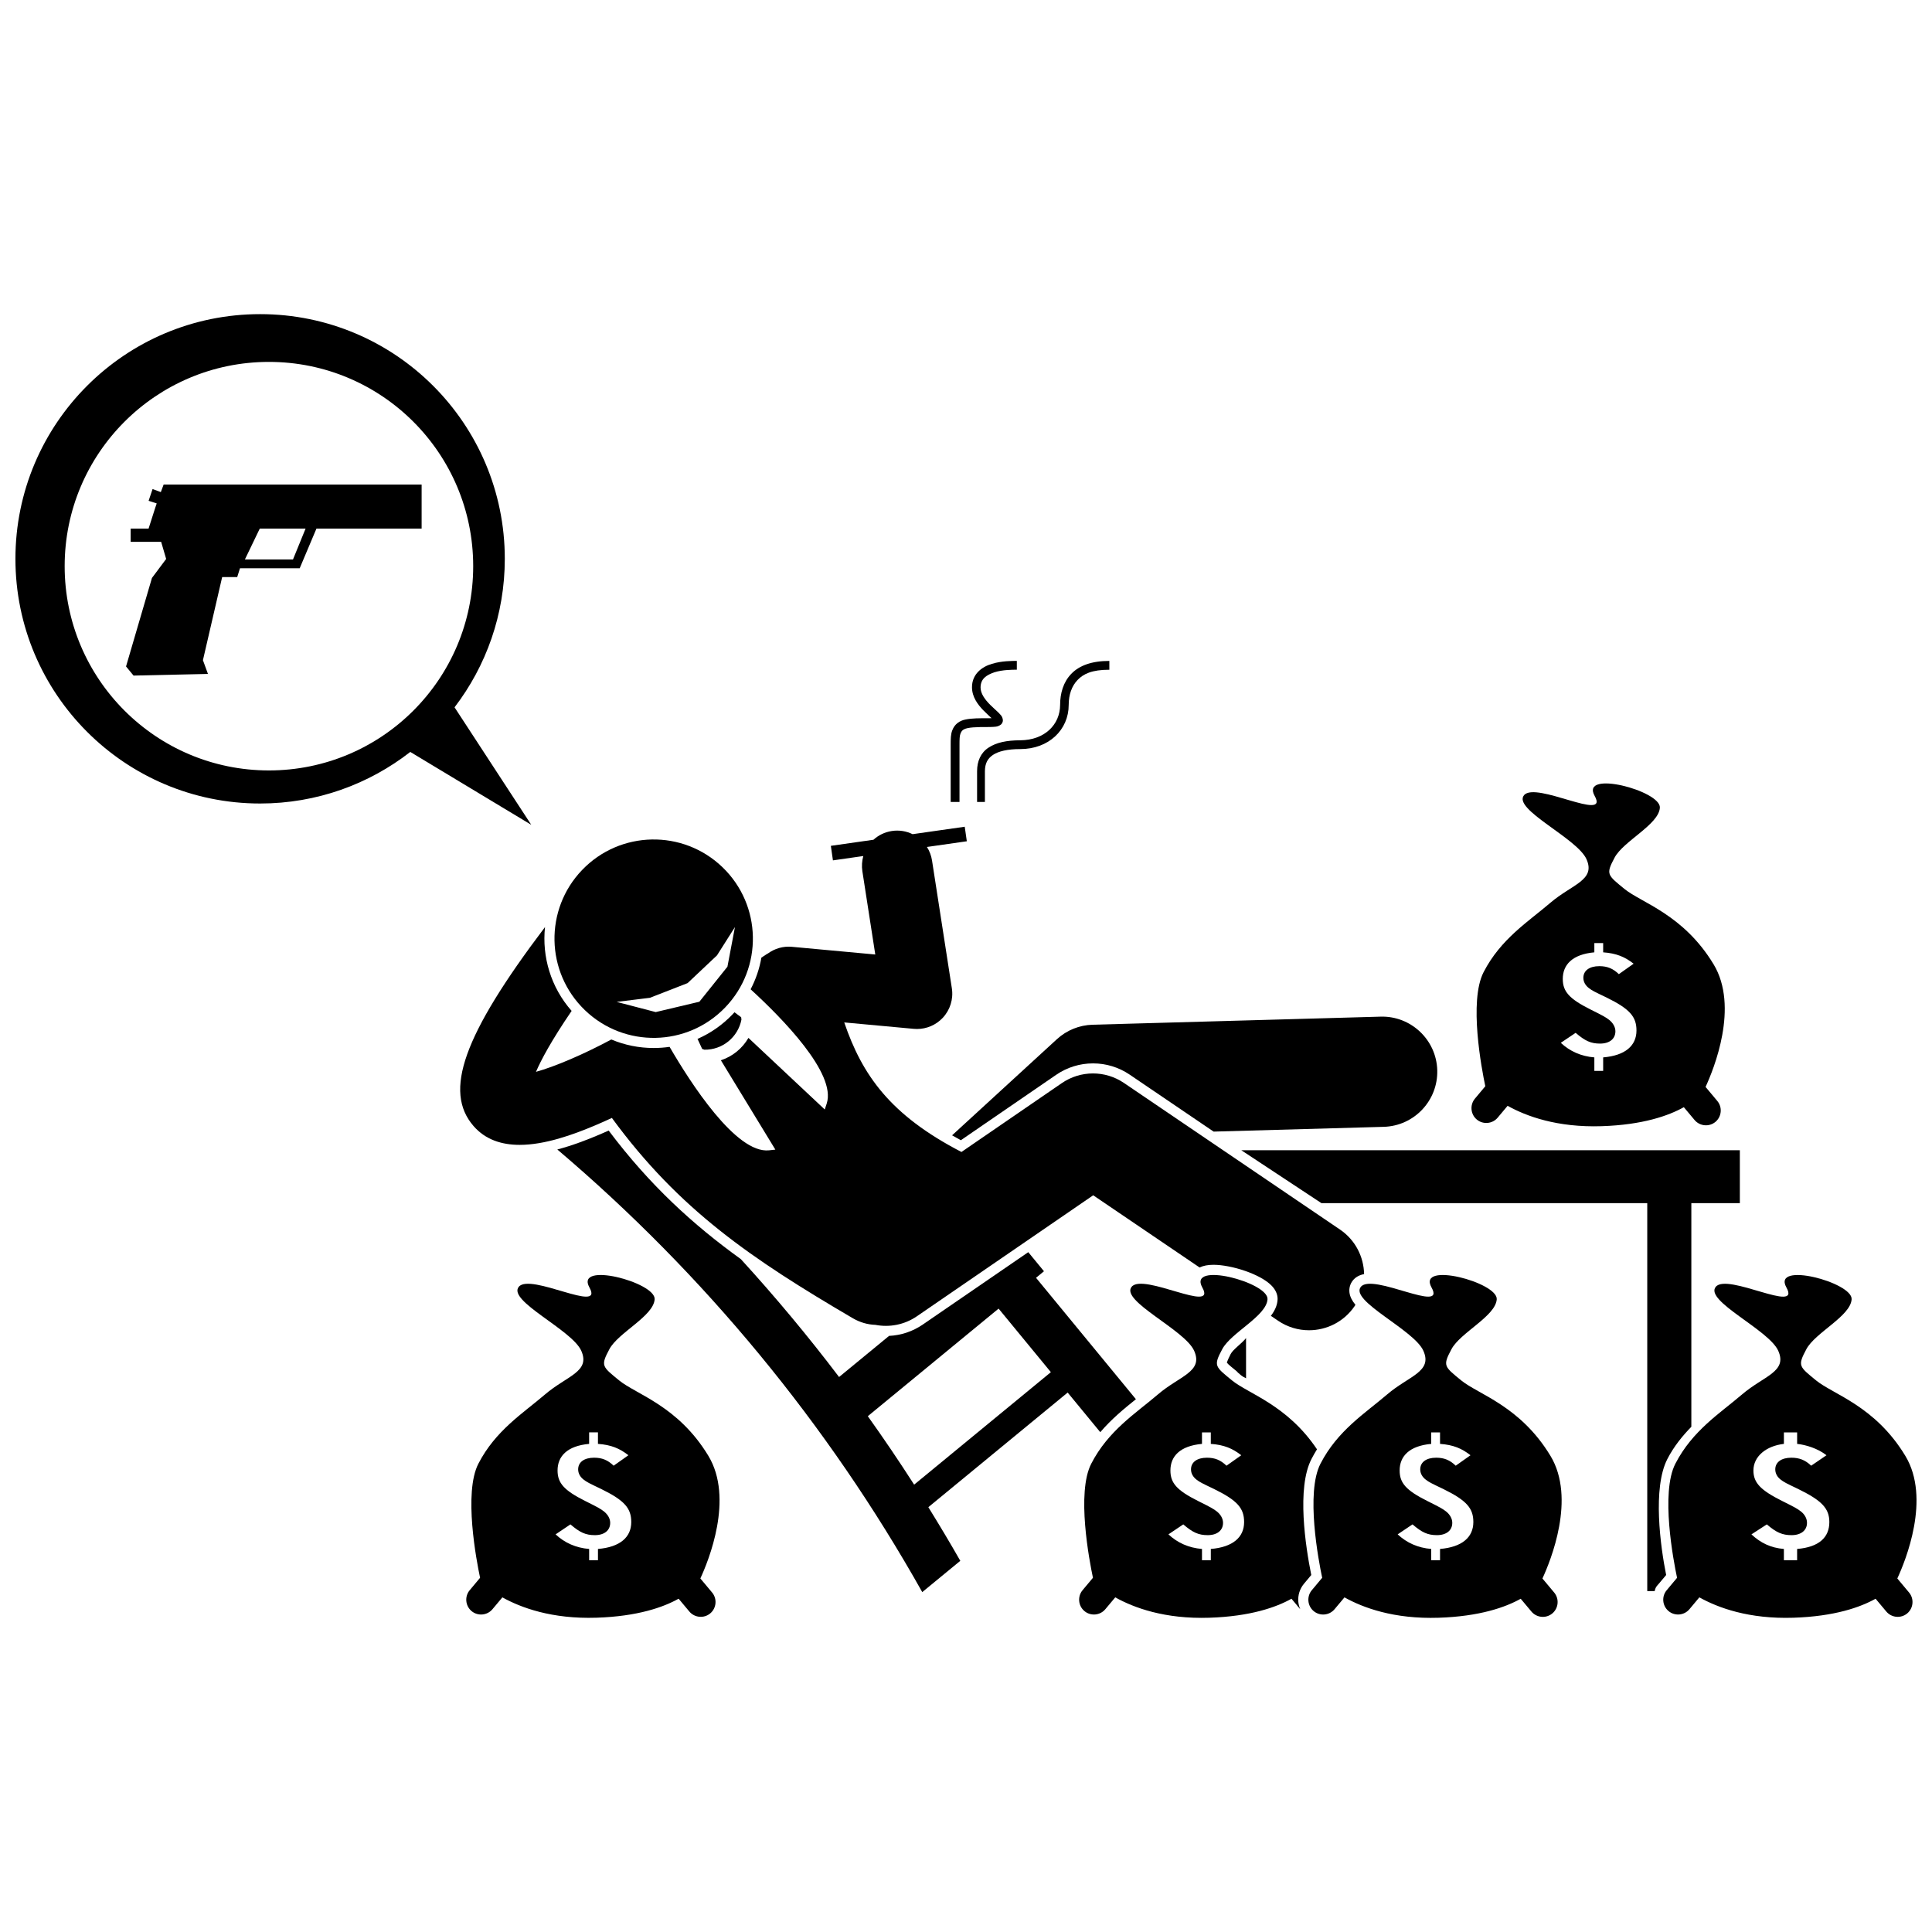
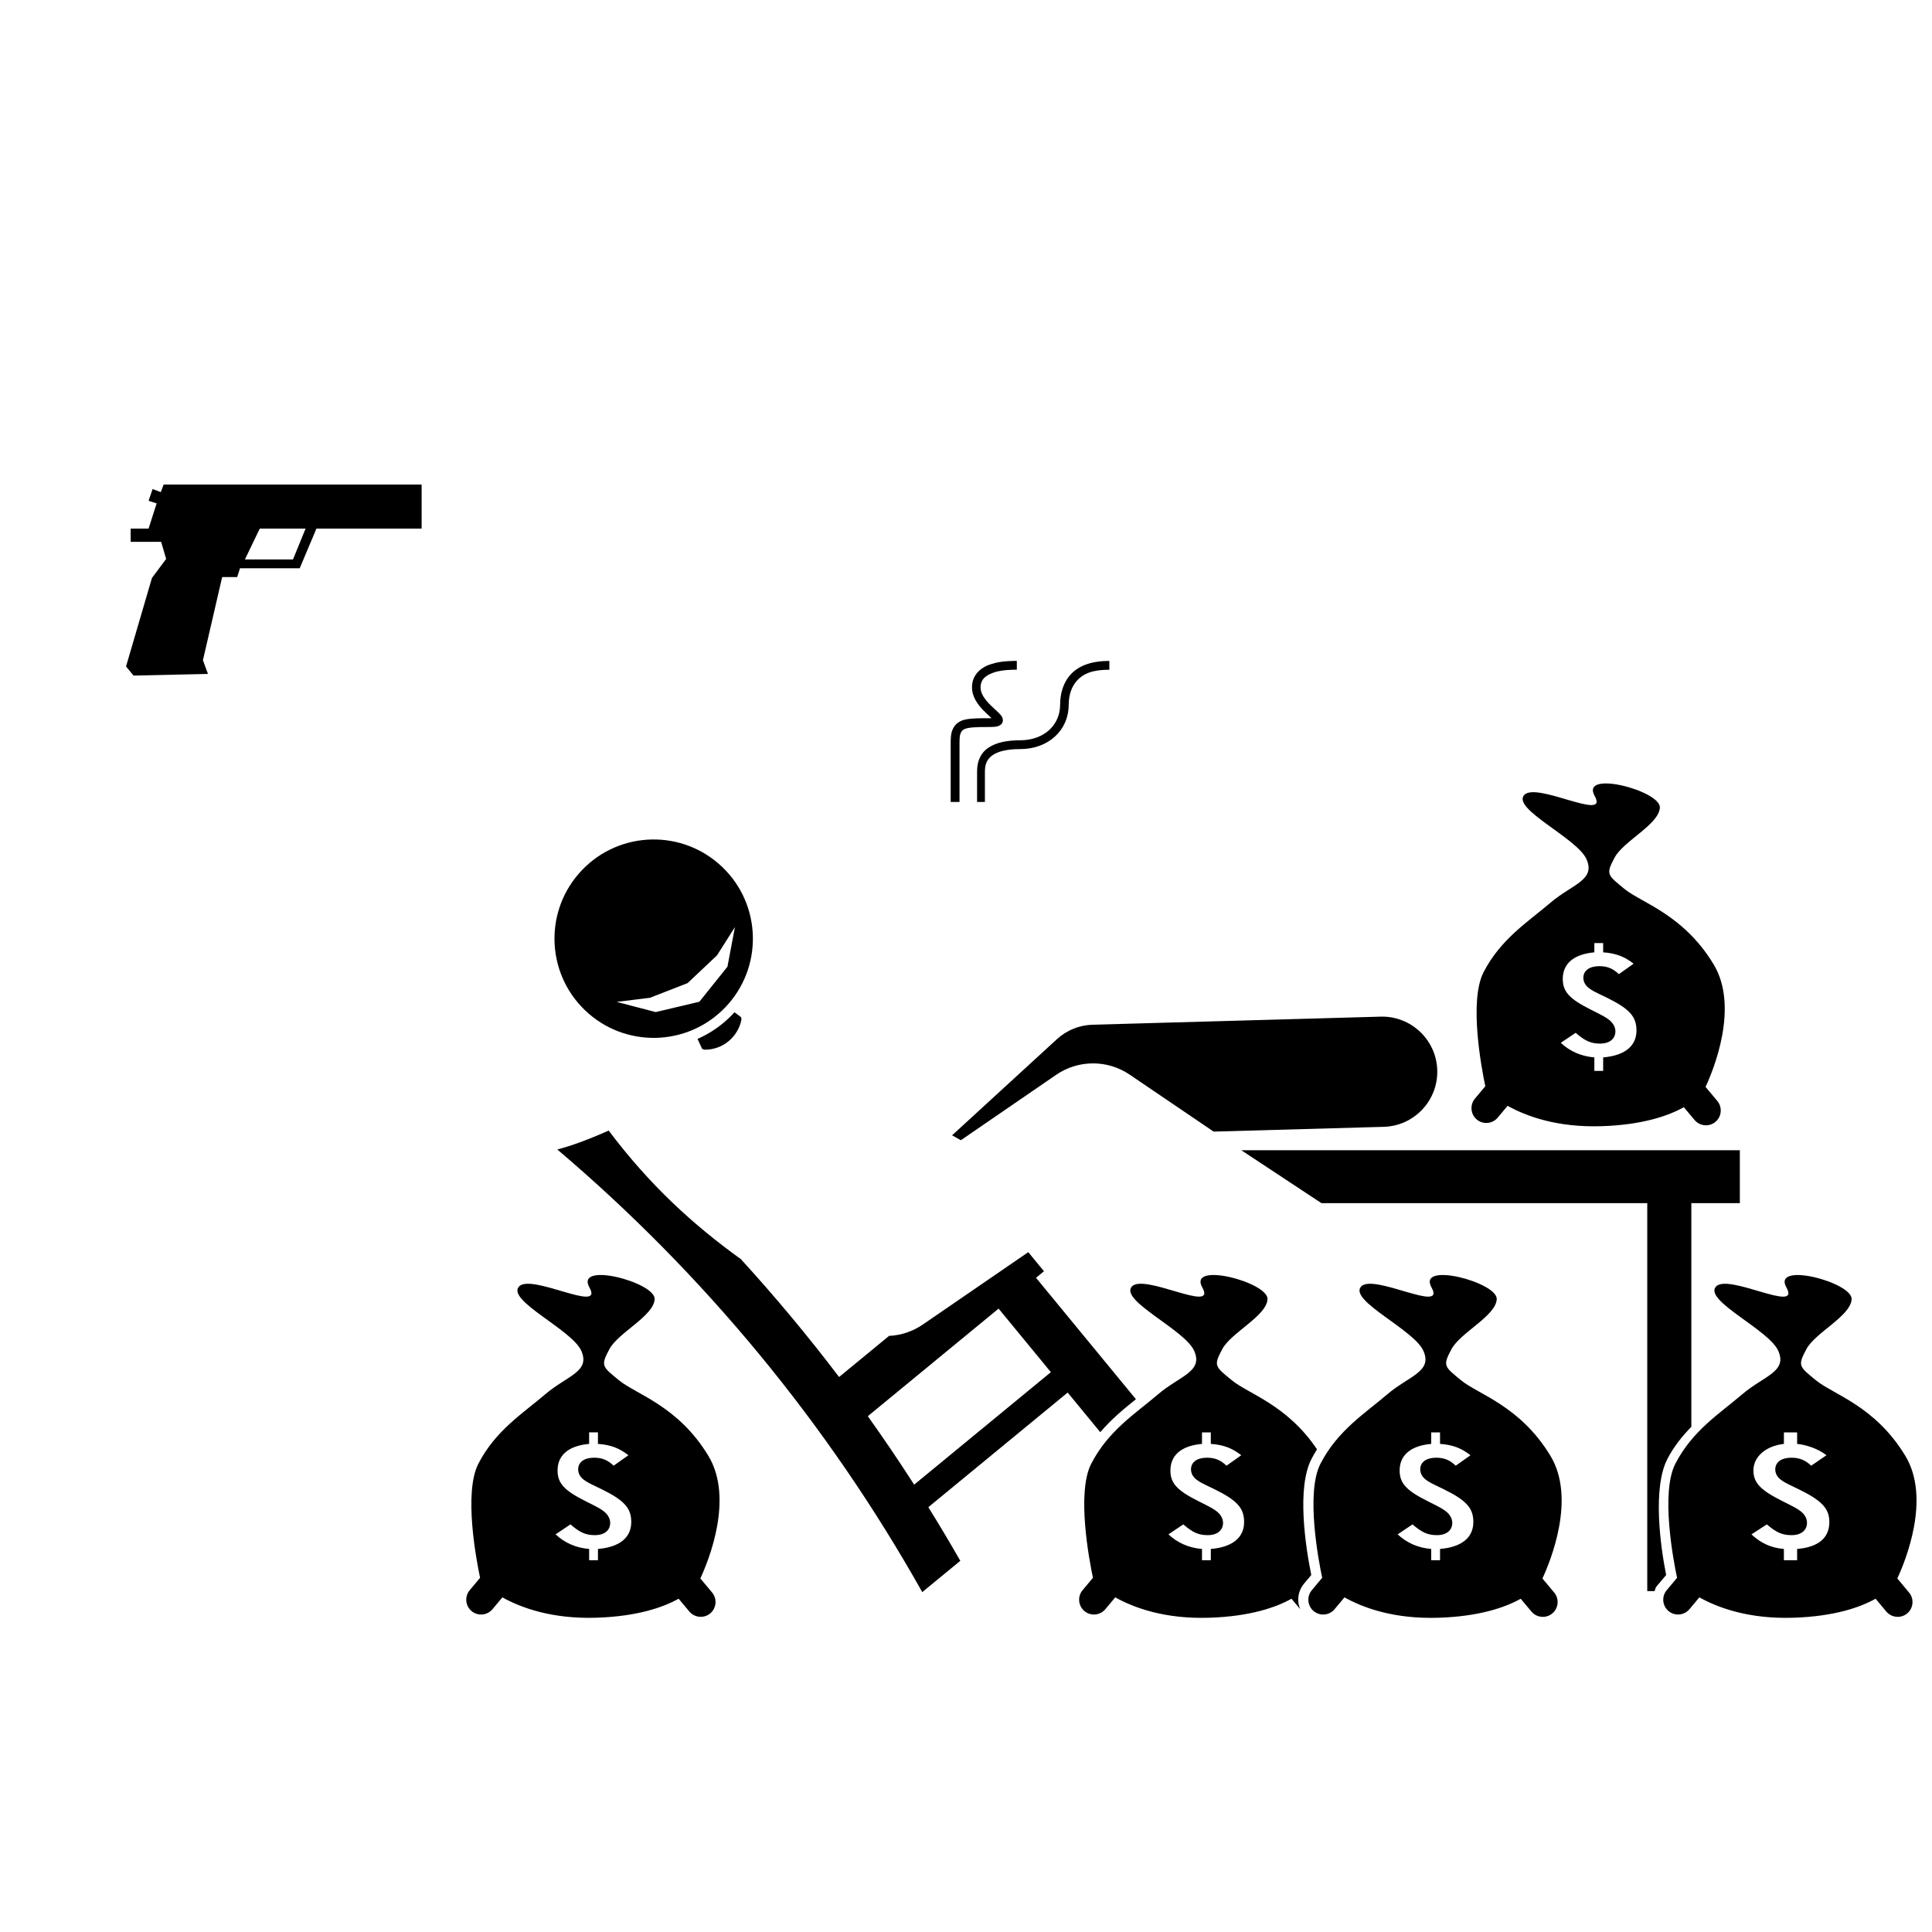
<svg xmlns="http://www.w3.org/2000/svg" width="800px" height="800px" version="1.1" viewBox="144 144 512 512">
  <defs>
    <clipPath id="b">
      <path d="m584 481h67.902v92h-67.902z" />
    </clipPath>
    <clipPath id="a">
-       <path d="m148.09 227h136.91v136h-136.91z" />
-     </clipPath>
+       </clipPath>
  </defs>
  <path d="m580.54 462.84v102.82h1.961c0.258-1.168 0.625-1.383 1.129-1.984l1.918-2.285c-1.516-7.547-3.637-23.055 0.32-30.734 1.734-3.367 4.016-6.141 6.356-8.547v-59.262h12.852v-14.02l-132.12-0.004 21.234 14.02z" />
-   <path d="m470.15 502.81c-0.266 0.504-0.883 1.777-1.02 2.312 0.336 0.453 1.535 1.41 2.668 2.336l0.25 0.289c0.59 0.484 1 0.984 2.168 1.516v-10.66c-1.168 1.477-3.406 2.965-4.066 4.207z" />
  <path d="m445.03 514.81-26.473-32.18 2.106-1.734-4.16-5.059-27.965 19.188c-2.66 1.824-5.731 2.848-8.926 3l-13.25 10.898c-8.191-10.805-16.879-21.223-26.023-31.234-12.613-9.09-24.129-19.566-35.035-34.078-0.859 0.383-1.68 0.742-2.488 1.086-3.066 1.297-6.969 2.832-11.121 3.93 38.949 33.055 71.695 72.773 96.711 117.3l10.082-8.293c-2.731-4.797-5.566-9.527-8.469-14.215l36.922-30.375 8.641 10.5c2.992-3.504 6.332-6.238 9.449-8.738zm-58.773 22.637c-3.945-6.152-8.039-12.199-12.277-18.141l34.656-28.512 13.855 16.844z" />
  <path d="m423.89 428.84c2.891-1.984 6.273-3.031 9.781-3.031 3.477 0 6.832 1.031 9.711 2.984l22.242 15.094 45.074-1.266c8.062-0.227 14.414-6.945 14.191-15.008-0.227-8.062-6.977-14.426-15.008-14.191l-76.332 2.141c-3.512 0.098-6.871 1.461-9.461 3.836l-27.777 25.473c0.758 0.434 1.52 0.871 2.324 1.301z" />
-   <path d="m372.54 374.91 3.418 22.043-22.098-2.039c-2.344-0.215-4.566 0.469-6.336 1.754-0.098 0.059-0.211 0.105-0.305 0.168-0.473 0.312-0.965 0.633-1.445 0.949-0.512 2.938-1.473 5.758-2.852 8.387 8.406 7.695 22.766 22.309 20.168 30.27-0.184 0.559-0.352 1.082-0.52 1.586l-20.223-18.973c-0.816 1.395-1.863 2.629-3.102 3.633l-0.004 0.004c-1.234 1.008-2.66 1.781-4.195 2.297l14.43 23.672c-0.527 0.059-1.074 0.121-1.66 0.184-8.758 0.957-20.891-17.977-26.367-27.418-1.387 0.199-2.797 0.305-4.227 0.305-3.906 0-7.703-0.781-11.215-2.258-7.297 3.922-14.953 7.184-19.965 8.574 1.344-3.144 4.059-8.246 9.445-16.148-5.516-6.254-7.883-14.363-7.055-22.215-21.777 28.781-26.887 43.531-18.961 52.699 3.18 3.676 7.527 5.016 12.254 5.016 6.66 0 14.074-2.656 20.035-5.18 1.504-0.637 2.977-1.297 4.398-1.957 17.809 24.332 36.992 37.344 63.832 53.074 1.938 1.137 4.016 1.703 5.988 1.762 3.703 0.715 7.68 0.012 11.035-2.293l46.695-32.043 28.199 19.133c0.965-0.469 2.184-0.711 3.668-0.711 4.727 0 12.527 2.453 15.5 5.617 1.332 1.418 1.547 2.769 1.492 3.656-0.094 1.539-0.773 2.941-1.773 4.254l1.914 1.301c2.512 1.703 5.363 2.519 8.188 2.519 4.68 0 9.273-2.242 12.098-6.406 0.074-0.113 0.137-0.23 0.207-0.344-0.898-1.078-1.441-2.133-1.582-3.254-0.148-1.184 0.191-2.344 0.961-3.269 0.699-0.836 1.684-1.367 2.918-1.605-0.09-4.578-2.312-9.047-6.391-11.812l-57.25-38.848c-4.977-3.375-11.508-3.359-16.465 0.043l-26.598 18.25c-18.938-9.809-26.301-20.402-31.062-34.332l18.426 1.699c0.289 0.027 0.574 0.039 0.859 0.039 2.566 0 5.035-1.059 6.809-2.945 1.973-2.098 2.867-4.988 2.426-7.836l-5.258-33.883c-0.203-1.312-0.676-2.519-1.348-3.574l2.859-0.406 7.711-1.102-0.551-3.852-9.859 1.406-3.961 0.566c-1.656-0.809-3.566-1.141-5.523-0.836-1.879 0.289-3.539 1.125-4.848 2.316l-3.926 0.559-7.363 1.051 0.551 3.852 5.191-0.742 2.856-0.406c-0.348 1.289-0.461 2.656-0.246 4.051z" />
  <path d="m407.13 344.07c1.441-0.973 3.856-1.562 7.234-1.555 3.766 0.004 6.992-1.262 9.266-3.379 2.277-2.109 3.59-5.066 3.586-8.305 0.004-2.742 0.812-5.031 2.359-6.637 1.547-1.605 3.742-2.703 8.414-2.707v-2.336c-4.672-0.008-7.996 1.234-10.098 3.43-2.106 2.188-2.949 5.156-2.949 8.254-0.031 5.18-4.066 9.301-10.551 9.348-3.629 0.008-6.356 0.586-8.418 1.949-2.078 1.355-3.035 3.609-3.035 6.227v8.172h2.074s0.004-3.5 0-8.176c0.035-2.055 0.688-3.305 2.117-4.285z" />
  <path d="m399.91 334.67c-1.633 0.305-2.938 1.254-3.543 2.863-0.414 1.047-0.426 2.273-0.426 3.812v15.18h2.336v-15.18c0-1.387 0.02-2.352 0.262-2.945 0.254-0.598 0.441-0.863 0.941-1.125 0.996-0.539 3.242-0.629 6.746-0.609 1.406-0.051 2.141 0.016 3.043-0.66 0.297-0.246 0.527-0.734 0.508-1.148-0.129-1.191-0.734-1.488-1.285-2.121-0.59-0.566-1.312-1.191-2.019-1.891-1.43-1.406-2.641-3.066-2.613-4.695 0.023-2.269 1.543-3.266 3.691-3.996 2.109-0.664 4.75-0.68 5.918-0.676v-2.336c-1.168 0.004-4.051-0.016-6.613 0.785-2.527 0.727-5.293 2.652-5.269 6.227 0.02 2.578 1.539 4.555 2.981 6.059 0.805 0.801 1.625 1.566 2.203 2.113-0.168 0.008-0.359 0.008-0.562 0.008-2.637 0.004-4.644-0.012-6.297 0.336z" />
  <path d="m302.08 572.71c10.914-0.355 17.723-2.777 21.762-5.035l2.844 3.398c1.387 1.656 3.879 1.879 5.535 0.492 1.656-1.387 1.879-3.879 0.492-5.535l-3.113-3.723c2.18-4.707 8.93-21.234 2.129-32.488-8-13.238-19.102-16.273-23.652-19.996-4.551-3.723-4.93-3.863-2.586-8.273 2.344-4.414 11.723-8.758 11.996-13.238 0.277-4.481-21.203-10.137-17.273-3.102 3.93 7.035-15.617-3.93-18.723-0.207-3.102 3.723 14.066 11.379 16.551 16.965s-3.828 6.621-9.617 11.586c-5.793 4.965-13.102 9.516-17.652 18.344-3.957 7.676-0.512 25.676 0.453 30.234l-2.75 3.289c-1.387 1.656-1.164 4.148 0.492 5.535s4.148 1.164 5.535-0.492l2.633-3.144c4.914 2.734 13.105 5.777 24.945 5.391zm2.035-28.113c-0.988-0.773-1.57-1.098-5.008-2.809-5.703-2.852-7.348-4.805-7.348-8.102 0-3.746 2.527-6.512 8.367-7.043v-3.047h2.336v3.047c3.504 0.246 5.801 1.223 8.07 3.012l-3.91 2.769c-1.57-1.508-3.09-2.117-5.184-2.117-2.621 0-4.223 1.18-4.223 3.094 0 1.059 0.539 2.035 1.527 2.769 0.871 0.652 1.289 0.855 4.606 2.441 6.231 3.055 7.941 5.129 7.941 8.754 0 4.031-2.984 6.637-8.824 7.125v2.992h-2.336v-2.992c-3.504-0.285-6.508-1.629-8.891-3.867l3.934-2.644c2.504 2.156 4.035 2.852 6.481 2.852 2.504 0 4.055-1.262 4.055-3.258 0-1.105-0.605-2.164-1.594-2.977z" />
  <path d="m488.07 568.52c-0.156-1.766 0.379-3.481 1.512-4.832l1.918-2.293c-1.516-7.547-3.91-23.059 0.051-30.738 0.461-0.898 0.953-1.754 1.465-2.574-7.883-11.762-18.184-14.711-22.527-18.262-4.551-3.723-4.93-3.863-2.586-8.273 2.344-4.414 11.723-8.758 12-13.238 0.277-4.481-21.203-10.137-17.273-3.102 3.93 7.035-15.617-3.93-18.723-0.207-3.102 3.723 14.066 11.379 16.551 16.965 2.484 5.586-3.828 6.621-9.617 11.586-5.793 4.965-13.102 9.516-17.652 18.344-3.957 7.676-0.512 25.676 0.453 30.234l-2.75 3.289c-1.387 1.656-1.168 4.148 0.492 5.535 1.656 1.387 4.148 1.168 5.535-0.492l2.633-3.144c4.91 2.746 13.102 5.789 24.941 5.402 10.914-0.355 17.723-2.777 21.762-5.035l2.316 2.766c-0.254-0.617-0.441-1.254-0.5-1.93zm-25.531-11.039v-2.992c-3.504-0.285-6.508-1.629-8.891-3.867l3.934-2.644c2.504 2.156 4.035 2.852 6.481 2.852 2.504 0 4.055-1.262 4.055-3.258 0-1.098-0.594-2.156-1.582-2.973-0.988-0.773-1.578-1.098-5.012-2.809-5.703-2.852-7.352-4.805-7.352-8.102 0-3.746 2.523-6.512 8.367-7.043v-3.047h2.336v3.047c3.504 0.246 5.801 1.223 8.07 3.012l-3.91 2.769c-1.57-1.508-3.09-2.117-5.184-2.117-2.621 0-4.223 1.18-4.223 3.094 0 1.059 0.539 2.035 1.527 2.769 0.871 0.652 1.289 0.855 4.606 2.441 6.231 3.055 7.941 5.129 7.941 8.754 0 4.031-2.984 6.637-8.824 7.125v2.992h-2.34z" />
  <path d="m554.89 529.82c-8-13.238-19.102-16.273-23.652-19.996-4.551-3.723-4.93-3.863-2.586-8.273 2.344-4.414 11.723-8.758 12-13.238s-21.203-10.137-17.273-3.102c3.93 7.035-15.617-3.93-18.723-0.207-3.102 3.723 14.066 11.379 16.551 16.965s-3.828 6.621-9.617 11.586c-5.793 4.965-13.102 9.516-17.652 18.344-3.957 7.676-0.512 25.676 0.453 30.234l-2.75 3.289c-1.387 1.656-1.168 4.148 0.492 5.535 1.656 1.387 4.148 1.168 5.535-0.492l2.633-3.144c4.91 2.746 13.102 5.789 24.941 5.402 10.914-0.355 17.723-2.777 21.762-5.035l2.844 3.398c1.387 1.656 3.879 1.879 5.535 0.492s1.879-3.879 0.492-5.535l-3.113-3.723c2.18-4.719 8.93-21.246 2.129-32.5zm-29.266 24.668v2.992h-2.336v-2.992c-3.504-0.285-6.508-1.629-8.891-3.867l3.934-2.644c2.504 2.156 4.035 2.852 6.481 2.852 2.504 0 4.055-1.262 4.055-3.258 0-1.098-0.594-2.156-1.582-2.973-0.988-0.773-1.578-1.098-5.012-2.809-5.703-2.852-7.352-4.805-7.352-8.102 0-3.746 2.523-6.512 8.367-7.043v-3.047h2.336v3.047c3.504 0.246 5.801 1.223 8.07 3.012l-3.91 2.769c-1.57-1.508-3.09-2.117-5.184-2.117-2.621 0-4.223 1.18-4.223 3.094 0 1.059 0.539 2.035 1.527 2.769 0.871 0.652 1.289 0.855 4.606 2.441 6.231 3.055 7.941 5.129 7.941 8.754-0.004 4.027-2.984 6.633-8.828 7.121z" />
  <g clip-path="url(#b)">
    <path d="m586.18 570.95c1.656 1.387 4.148 1.168 5.535-0.492l2.633-3.144c4.91 2.746 13.102 5.789 24.941 5.402 10.914-0.355 17.723-2.777 21.762-5.035l2.844 3.398c1.387 1.656 3.879 1.879 5.535 0.492 1.656-1.387 1.879-3.879 0.492-5.535l-3.113-3.723c2.18-4.707 8.93-21.234 2.129-32.488-8-13.238-19.102-16.273-23.652-19.996-4.551-3.723-4.93-3.863-2.586-8.273 2.344-4.414 11.723-8.758 12-13.238 0.277-4.481-21.203-10.137-17.273-3.102 3.93 7.035-15.617-3.93-18.723-0.207-3.102 3.723 14.066 11.379 16.551 16.965 2.484 5.586-3.828 6.621-9.617 11.586-5.793 4.965-13.102 9.516-17.652 18.344-3.957 7.676-0.512 25.676 0.453 30.234l-2.75 3.289c-1.387 1.645-1.168 4.137 0.492 5.523zm35.145-26.352c-0.988-0.773-1.57-1.098-5.008-2.809-5.703-2.852-7.641-4.805-7.641-8.102 0-3.746 3.402-6.512 8.078-7.043v-3.047h3.504v3.047c2.336 0.246 5.508 1.223 7.777 3.012l-4.055 2.769c-1.57-1.508-3.164-2.117-5.258-2.117-2.621 0-4.258 1.18-4.258 3.094 0 1.059 0.52 2.035 1.508 2.769 0.871 0.652 1.277 0.855 4.594 2.441 6.231 3.055 8.227 5.129 8.227 8.754 0 4.031-2.695 6.637-8.539 7.125v2.992h-3.504v-2.992c-3.504-0.285-6.215-1.629-8.602-3.867l4.082-2.644c2.504 2.156 4.106 2.852 6.551 2.852 2.504 0 4.09-1.262 4.09-3.258 0.008-1.105-0.559-2.164-1.547-2.977z" />
  </g>
  <path d="m598.12 399.55c-8-13.238-19.102-16.273-23.652-19.996-4.551-3.723-4.93-3.863-2.586-8.273 2.344-4.414 11.723-8.758 12-13.238 0.277-4.481-21.203-10.137-17.273-3.102s-15.617-3.93-18.723-0.207c-3.102 3.723 14.066 11.379 16.551 16.965 2.484 5.586-3.828 6.621-9.617 11.586-5.793 4.965-13.102 9.516-17.652 18.344-3.957 7.676-0.512 25.676 0.453 30.234l-2.75 3.289c-1.387 1.656-1.168 4.148 0.492 5.535 1.656 1.387 4.148 1.168 5.535-0.492l2.633-3.144c4.91 2.746 13.102 5.789 24.941 5.402 10.914-0.355 17.723-2.777 21.762-5.035l2.844 3.398c1.387 1.656 3.879 1.879 5.535 0.492 1.656-1.387 1.879-3.879 0.492-5.535l-3.113-3.723c2.176-4.715 8.926-21.242 2.129-32.5zm-29.266 24.672v3.578h-2.336v-3.578c-3.504-0.285-6.508-1.629-8.891-3.867l3.934-2.644c2.504 2.156 4.035 2.852 6.481 2.852 2.504 0 4.055-1.262 4.055-3.258 0-1.098-0.594-2.156-1.582-2.973-0.988-0.773-1.578-1.098-5.012-2.809-5.703-2.852-7.352-4.805-7.352-8.102 0-3.746 2.523-6.512 8.367-7.043v-2.461h2.336v2.461c3.504 0.246 5.801 1.223 8.07 3.012l-3.91 2.769c-1.57-1.508-3.09-2.117-5.184-2.117-2.621 0-4.223 1.18-4.223 3.094 0 1.059 0.539 2.035 1.527 2.769 0.871 0.652 1.289 0.855 4.606 2.441 6.231 3.055 7.941 5.129 7.941 8.754-0.004 4.027-2.984 6.633-8.828 7.121z" />
  <g clip-path="url(#a)">
    <path d="m252.73 343.27 32.059 19.312-20.328-31.137c8.348-10.918 13.316-24.551 13.316-39.352 0-35.812-29.031-64.844-64.844-64.844s-64.844 29.031-64.844 64.844 29.031 64.844 64.844 64.844c15.008 0 28.812-5.113 39.797-13.668zm-91.594-49.23c0-29.898 24.238-54.133 54.133-54.133 29.898 0 54.133 24.238 54.133 54.133 0.004 29.898-24.234 54.133-54.133 54.133-29.895 0-54.133-24.234-54.133-54.133z" />
  </g>
  <path d="m227.86 284.09h27.875v-11.684h-68.367l-0.75 2.008-2.184-0.809-1.051 3.113 2.148 0.695-0.383 1.125-1.773 5.551h-4.75v3.504h8.082l1.328 4.535-3.766 5.035-6.867 23.453 1.992 2.422 19.715-0.449-1.328-3.633 5.094-22.02h3.988l0.734-2.336h15.824zm-18.961 8.176 3.941-8.18h12.141l-3.336 8.18z" />
  <path d="m328.85 419.32 1.234 2.66 0.602 0.203c2.379 0.027 4.598-0.789 6.344-2.211s3.004-3.43 3.461-5.766l-0.074-0.625-1.773-1.32c-0.176 0.191-0.348 0.391-0.531 0.578-2.68 2.797-5.824 4.977-9.262 6.481z" />
  <path d="m298.28 374.54c-10.062 10.469-9.734 27.109 0.734 37.172s27.109 9.734 37.172-0.734 9.734-27.109-0.734-37.172-27.109-9.734-37.172 0.734zm27.938 29.996 7.793-7.352 4.758-7.504-1.992 10.508-7.434 9.281-11.574 2.742-10.348-2.699 8.816-1.086z" />
</svg>